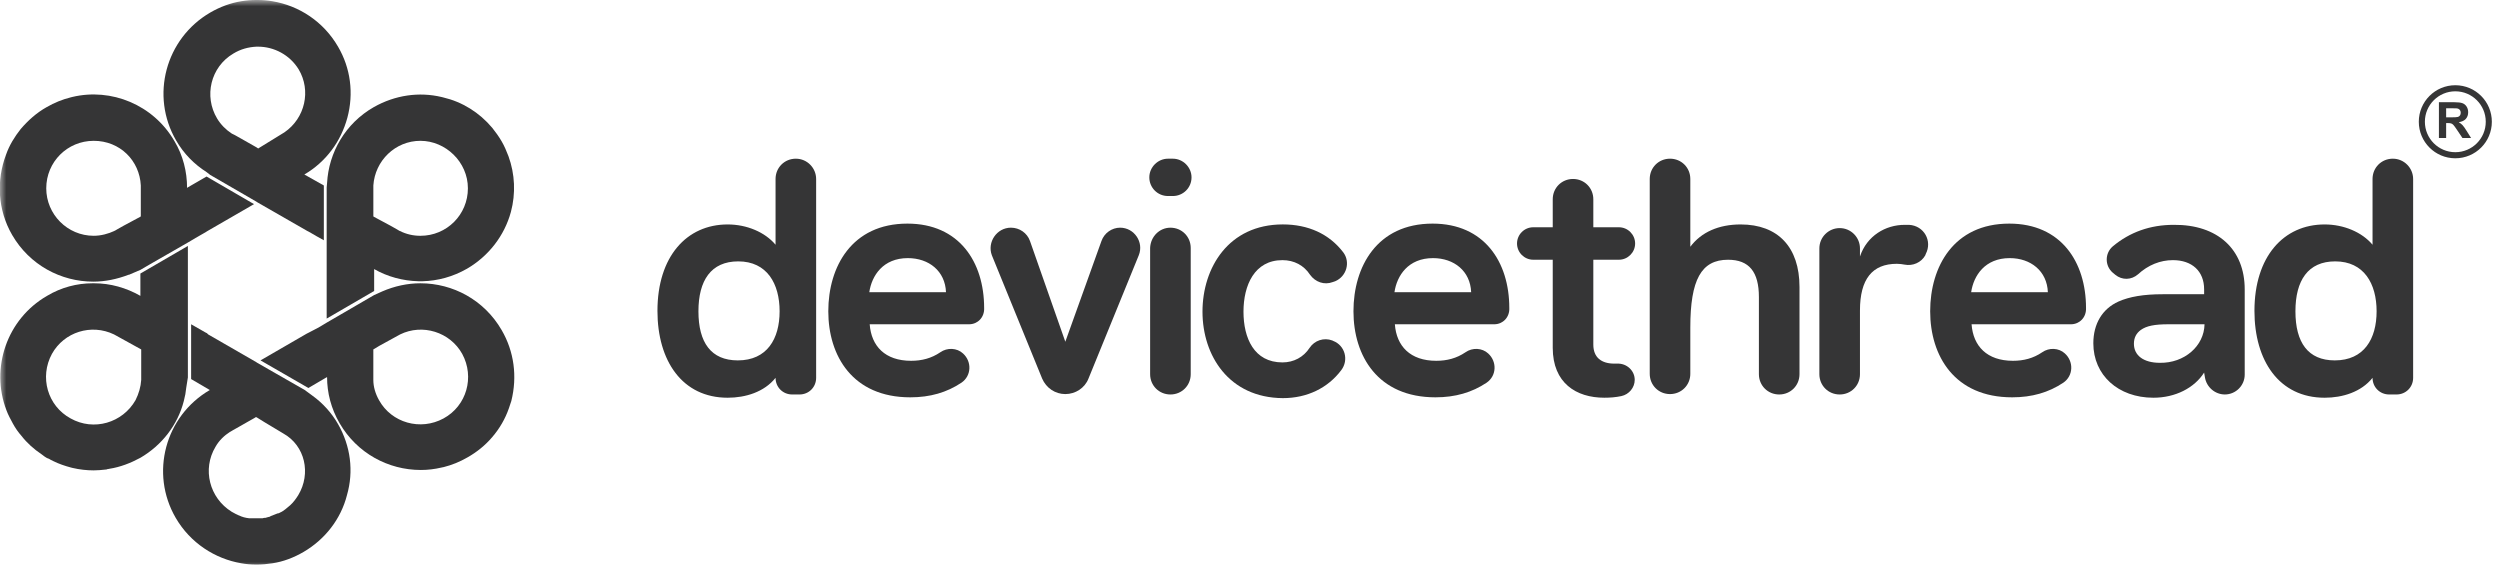
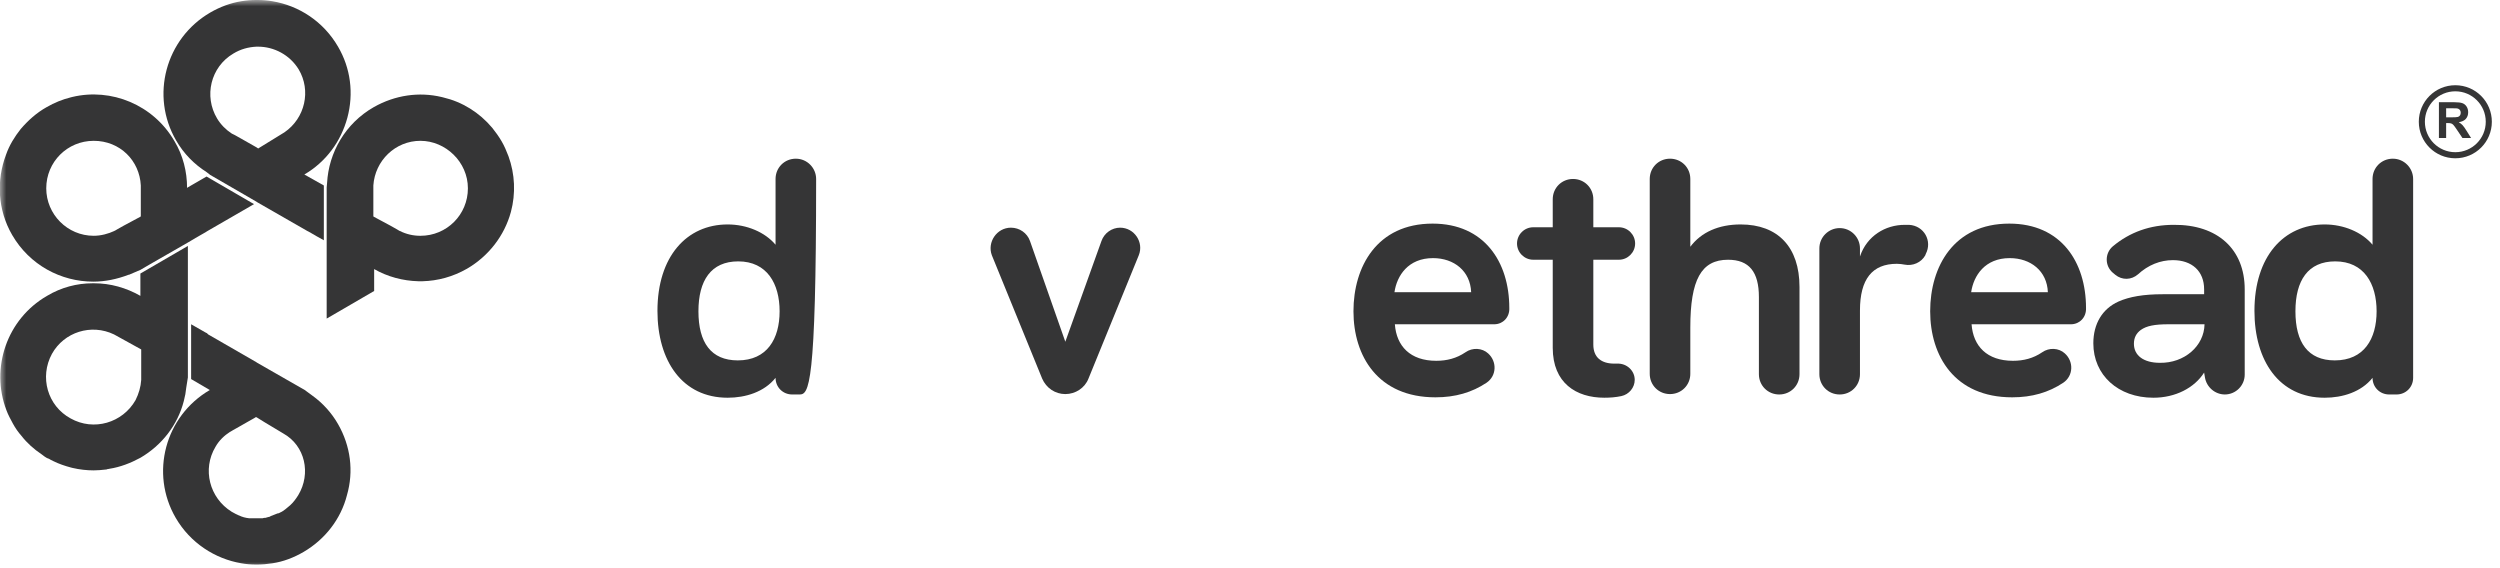
<svg xmlns="http://www.w3.org/2000/svg" width="198" height="45" viewBox="0 0 198 45" fill="none">
  <g clip-path="url(#clip0_251_2023)">
    <mask id="mask0_251_2023" style="mask-type:luminance" maskUnits="userSpaceOnUse" x="-1" y="0" width="199" height="45">
      <path d="M197.999 0H-0.001V45H197.999V0Z" fill="white" />
    </mask>
    <g mask="url(#mask0_251_2023)">
      <path d="M27.512 9.321C28.027 7.393 27.77 5.4 26.773 3.696C25.616 1.704 23.687 0.45 21.566 0.096C21.18 0.032 20.794 0 20.409 0C20.377 0 20.312 0 20.28 0C19.895 0 19.509 0.032 19.123 0.096C18.287 0.225 17.419 0.546 16.648 0.996C13.112 3.054 11.891 7.586 13.948 11.121C14.559 12.182 15.395 13.018 16.359 13.629L16.648 13.854L20.312 15.975L20.409 16.039L24.33 18.289L24.459 18.354L25.07 18.707L25.648 19.029V14.689L24.105 13.821C25.809 12.825 26.998 11.218 27.512 9.321ZM22.53 10.479L20.441 11.764L20.409 11.732L20.312 11.668L19.123 10.993L18.609 10.704L18.416 10.607C18.384 10.607 18.352 10.575 18.352 10.575C17.902 10.286 17.484 9.868 17.195 9.386C16.134 7.618 16.68 5.304 18.48 4.243C19.059 3.889 19.669 3.729 20.312 3.696C20.345 3.696 20.409 3.696 20.441 3.696C21.695 3.696 22.948 4.339 23.655 5.496C24.652 7.168 24.169 9.354 22.53 10.479Z" fill="#353536" />
-       <path d="M39.725 26.133C38.343 23.754 35.868 22.436 33.297 22.436C32.268 22.436 31.24 22.661 30.275 23.079L29.633 23.368L25.872 25.554L25.229 25.94L24.425 26.358L24.297 26.422L20.633 28.543L24.425 30.729L25.904 29.861C25.904 31.115 26.225 32.368 26.9 33.525C28.283 35.904 30.758 37.222 33.329 37.222C33.875 37.222 34.422 37.158 34.968 37.029C35 37.029 35.065 36.997 35.129 36.997C35.772 36.836 36.415 36.579 37.025 36.225C37.765 35.808 38.44 35.261 38.986 34.618C39.565 33.943 40.015 33.172 40.304 32.336C40.368 32.143 40.433 31.95 40.497 31.758C40.979 29.829 40.722 27.836 39.725 26.133ZM35.129 33.14C33.297 34.136 31.015 33.493 30.018 31.693C29.729 31.179 29.568 30.633 29.568 30.086C29.568 30.054 29.568 30.022 29.568 29.99V29.797V29.218V28.254V27.707V27.675L30.05 27.386L31.69 26.486C33.458 25.618 35.643 26.293 36.608 28.029C37.604 29.861 36.961 32.143 35.129 33.14Z" fill="#353536" />
      <path d="M26.773 33.589C26.259 32.689 25.552 31.918 24.748 31.34L24.137 30.89L20.377 28.736L20.28 28.672L16.487 26.486L16.391 26.39L16.262 26.325L15.137 25.682V30.022L16.616 30.89C13.08 32.947 11.859 37.479 13.916 41.014C15.073 43.007 17.034 44.261 19.123 44.614C19.477 44.679 19.862 44.711 20.248 44.711C20.28 44.711 20.312 44.711 20.344 44.711H20.377C20.762 44.711 21.148 44.679 21.566 44.614C22.434 44.486 23.269 44.164 24.041 43.714C25.744 42.718 26.998 41.111 27.48 39.214C28.026 37.318 27.769 35.325 26.773 33.589ZM23.623 39.214C23.526 39.375 23.43 39.504 23.334 39.632C23.269 39.697 23.237 39.761 23.173 39.825C23.141 39.857 23.141 39.857 23.109 39.889C23.109 39.889 23.109 39.889 23.076 39.922C23.044 39.954 23.012 39.986 22.98 40.018C22.916 40.082 22.852 40.114 22.787 40.179C22.723 40.243 22.659 40.275 22.594 40.339C22.466 40.436 22.337 40.532 22.177 40.596C22.112 40.629 22.08 40.661 22.016 40.661C22.016 40.661 22.016 40.661 21.984 40.661C21.919 40.693 21.887 40.693 21.823 40.725C21.759 40.757 21.727 40.757 21.662 40.789C21.598 40.822 21.566 40.822 21.502 40.854C21.469 40.854 21.469 40.854 21.437 40.886C21.405 40.886 21.405 40.886 21.373 40.918C21.341 40.918 21.309 40.95 21.244 40.95C21.18 40.982 21.084 40.982 21.019 41.014C20.987 41.014 20.955 41.014 20.923 41.014C20.891 41.014 20.826 41.047 20.794 41.047C20.762 41.047 20.73 41.047 20.698 41.047C20.666 41.047 20.666 41.047 20.634 41.047C20.601 41.047 20.569 41.047 20.569 41.047C20.537 41.047 20.505 41.047 20.441 41.047C20.409 41.047 20.377 41.047 20.312 41.047C20.28 41.047 20.216 41.047 20.184 41.047C20.151 41.047 20.119 41.047 20.055 41.047C20.023 41.047 19.991 41.047 19.927 41.047C19.894 41.047 19.862 41.047 19.798 41.047C19.766 41.047 19.734 41.047 19.734 41.047C19.444 41.014 19.187 40.95 18.93 40.822C18.898 40.822 18.866 40.789 18.834 40.789C18.834 40.789 18.802 40.789 18.802 40.757C18.769 40.757 18.737 40.725 18.705 40.725C18.576 40.661 18.48 40.596 18.351 40.532C16.584 39.439 16.005 37.157 17.066 35.389C17.355 34.875 17.773 34.489 18.223 34.2C18.255 34.2 18.287 34.168 18.287 34.168L18.448 34.072L18.962 33.782L19.637 33.397L20.151 33.107L20.248 33.043H20.28H20.312L20.987 33.461L22.434 34.329C24.169 35.293 24.651 37.511 23.623 39.214Z" fill="#353536" />
      <path d="M11.119 21.664V23.432C9.994 22.789 8.741 22.436 7.455 22.436H7.326C6.105 22.436 4.851 22.757 3.726 23.432C0.544 25.264 -0.774 29.154 0.512 32.497C0.641 32.85 0.834 33.204 1.026 33.557C1.219 33.911 1.444 34.232 1.701 34.522C2.151 35.1 2.698 35.582 3.276 35.968C3.309 36 3.373 36.032 3.405 36.064C3.437 36.097 3.501 36.129 3.534 36.161C3.63 36.225 3.726 36.289 3.823 36.322C3.823 36.322 3.823 36.322 3.855 36.322C3.919 36.354 3.951 36.386 4.016 36.418C4.08 36.45 4.144 36.482 4.209 36.514C4.659 36.739 5.141 36.9 5.623 37.029C5.655 37.029 5.719 37.061 5.751 37.061C6.298 37.189 6.876 37.254 7.423 37.254C7.744 37.254 8.066 37.222 8.355 37.189C8.387 37.189 8.451 37.189 8.484 37.157H8.516C8.58 37.157 8.612 37.125 8.676 37.125C9.512 36.997 10.348 36.675 11.119 36.257C12.823 35.261 14.076 33.654 14.559 31.757C14.655 31.404 14.719 31.05 14.752 30.697L14.88 29.893V19.479L11.119 21.664ZM5.591 33.139C3.759 32.143 3.116 29.861 4.112 28.029C5.076 26.293 7.23 25.618 9.03 26.486L11.184 27.675V27.707V29.218V29.989C11.184 30.021 11.184 30.054 11.184 30.086C11.152 30.632 10.991 31.179 10.734 31.693C9.705 33.493 7.423 34.168 5.591 33.139Z" fill="#353536" />
      <path d="M16.359 13.981L14.913 14.817L14.816 14.881C14.816 13.596 14.495 12.31 13.82 11.185C12.148 8.292 8.806 6.942 5.72 7.681C5.688 7.681 5.623 7.714 5.591 7.714C4.948 7.874 4.306 8.131 3.695 8.485C2.891 8.935 2.216 9.546 1.638 10.221C1.155 10.831 0.738 11.506 0.48 12.246C-0.291 14.271 -0.195 16.617 0.963 18.61C2.345 20.989 4.82 22.306 7.391 22.306C8.323 22.306 9.255 22.114 10.188 21.76H10.22L11.12 21.374L11.891 20.924L14.913 19.189L15.62 18.771L16.295 18.385L16.391 18.321L20.12 16.167L16.359 13.981ZM3.663 14.914C3.663 12.824 5.334 11.153 7.423 11.153C9.513 11.153 11.056 12.728 11.152 14.689V17.131L11.12 17.164L9.802 17.871L9.288 18.16L9.127 18.256C9.095 18.256 9.063 18.289 9.063 18.289C8.581 18.514 8.002 18.674 7.423 18.674C5.334 18.674 3.663 16.971 3.663 14.914Z" fill="#353536" />
      <path d="M40.272 12.375C40.111 11.957 39.951 11.571 39.726 11.186C39.501 10.8 39.243 10.446 38.986 10.125C37.958 8.903 36.608 8.068 35.097 7.714C35.065 7.714 35.001 7.682 34.968 7.682C33.201 7.264 31.304 7.521 29.601 8.486C27.351 9.771 26.033 12.086 25.904 14.496L25.872 14.85V19.189V25.232L29.633 23.046V21.311C30.694 21.921 31.915 22.243 33.136 22.275C33.201 22.275 33.233 22.275 33.297 22.275C33.361 22.275 33.394 22.275 33.458 22.275C34.679 22.243 35.868 21.921 36.993 21.279C38.697 20.282 39.951 18.675 40.465 16.779C40.851 15.332 40.786 13.789 40.272 12.375ZM33.297 18.675C32.718 18.675 32.172 18.546 31.658 18.289C31.626 18.289 31.593 18.257 31.593 18.257L31.433 18.161L30.919 17.871L29.601 17.164L29.569 17.132V14.689C29.697 12.729 31.304 11.153 33.297 11.153C35.29 11.153 37.058 12.825 37.058 14.914C37.058 17.003 35.386 18.675 33.297 18.675Z" fill="#353536" />
-       <path d="M64.638 14.175V29.925C64.638 30.665 64.059 31.243 63.32 31.243H62.742C62.002 31.243 61.424 30.665 61.424 29.925C60.524 31.05 59.045 31.5 57.631 31.5C54.031 31.5 52.07 28.576 52.07 24.622C52.07 20.315 54.384 17.776 57.631 17.776C59.142 17.776 60.588 18.386 61.424 19.383V14.175C61.424 13.275 62.131 12.568 63.031 12.568C63.931 12.568 64.638 13.308 64.638 14.175ZM61.745 24.654C61.745 22.468 60.749 20.701 58.467 20.701C56.313 20.701 55.316 22.211 55.316 24.654C55.316 27.129 56.313 28.543 58.434 28.543C60.749 28.543 61.745 26.84 61.745 24.654Z" fill="#353536" />
-       <path d="M76.755 25.682H68.88C69.008 27.418 70.101 28.575 72.159 28.575C72.994 28.575 73.766 28.382 74.473 27.9C75.019 27.514 75.791 27.546 76.273 27.996C76.98 28.639 76.948 29.764 76.144 30.311C74.987 31.082 73.669 31.468 72.094 31.468C67.53 31.468 65.601 28.189 65.601 24.653C65.601 21.118 67.466 17.71 71.869 17.71C75.951 17.71 77.944 20.732 77.944 24.396C77.976 25.136 77.43 25.682 76.755 25.682ZM74.923 23.143C74.859 21.471 73.573 20.443 71.901 20.443C69.941 20.443 69.041 21.825 68.848 23.143H74.923Z" fill="#353536" />
+       <path d="M64.638 14.175C64.638 30.665 64.059 31.243 63.32 31.243H62.742C62.002 31.243 61.424 30.665 61.424 29.925C60.524 31.05 59.045 31.5 57.631 31.5C54.031 31.5 52.07 28.576 52.07 24.622C52.07 20.315 54.384 17.776 57.631 17.776C59.142 17.776 60.588 18.386 61.424 19.383V14.175C61.424 13.275 62.131 12.568 63.031 12.568C63.931 12.568 64.638 13.308 64.638 14.175ZM61.745 24.654C61.745 22.468 60.749 20.701 58.467 20.701C56.313 20.701 55.316 22.211 55.316 24.654C55.316 27.129 56.313 28.543 58.434 28.543C60.749 28.543 61.745 26.84 61.745 24.654Z" fill="#353536" />
      <path d="M80.066 18.032C80.741 18.032 81.352 18.45 81.577 19.093L84.373 27.065L87.234 19.093C87.459 18.45 88.069 18.032 88.712 18.032C89.837 18.032 90.609 19.19 90.191 20.218L86.205 29.99C85.916 30.729 85.177 31.211 84.373 31.211C83.569 31.211 82.862 30.729 82.541 29.99L78.555 20.218C78.169 19.19 78.941 18.032 80.066 18.032Z" fill="#353536" />
-       <path d="M92.505 12.568H92.89C93.694 12.568 94.369 13.243 94.369 14.047C94.369 14.883 93.694 15.525 92.89 15.525H92.505C91.669 15.525 91.026 14.851 91.026 14.047C91.026 13.243 91.701 12.568 92.505 12.568ZM92.698 18.033C93.597 18.033 94.305 18.74 94.305 19.64V29.636C94.305 30.536 93.597 31.243 92.698 31.243C91.797 31.243 91.09 30.536 91.09 29.636V19.64C91.123 18.74 91.83 18.033 92.698 18.033Z" fill="#353536" />
-       <path d="M95.237 24.685C95.237 21.214 97.294 17.774 101.601 17.774C103.594 17.774 105.266 18.514 106.391 19.992C106.969 20.764 106.648 21.889 105.748 22.274L105.555 22.339C104.88 22.596 104.173 22.339 103.755 21.76C103.273 21.021 102.501 20.603 101.569 20.603C99.351 20.603 98.484 22.596 98.484 24.685C98.484 26.774 99.319 28.703 101.569 28.703C102.469 28.703 103.241 28.285 103.723 27.546C104.109 26.967 104.848 26.71 105.523 26.967L105.587 27C106.519 27.353 106.841 28.51 106.23 29.314C105.169 30.728 103.53 31.532 101.601 31.532C97.326 31.5 95.237 28.157 95.237 24.685Z" fill="#353536" />
      <path d="M118.348 25.682H110.473C110.601 27.418 111.694 28.575 113.751 28.575C114.587 28.575 115.358 28.382 116.066 27.9C116.612 27.514 117.383 27.546 117.866 27.996C118.573 28.639 118.541 29.764 117.737 30.311C116.58 31.082 115.262 31.468 113.687 31.468C109.123 31.468 107.194 28.189 107.194 24.653C107.194 21.118 109.058 17.71 113.462 17.71C117.544 17.71 119.537 20.732 119.537 24.396C119.569 25.136 119.023 25.682 118.348 25.682ZM116.516 23.143C116.451 21.471 115.166 20.443 113.494 20.443C111.533 20.443 110.633 21.825 110.441 23.143H116.516Z" fill="#353536" />
      <path d="M126.191 20.571V27.289C126.191 28.317 126.834 28.799 127.862 28.799C127.927 28.799 127.991 28.799 128.087 28.799C128.827 28.767 129.47 29.346 129.47 30.085C129.47 30.696 129.02 31.242 128.409 31.371C127.959 31.467 127.509 31.499 127.059 31.499C124.841 31.499 122.977 30.342 122.977 27.546V20.571H121.434C120.727 20.571 120.148 19.992 120.148 19.285C120.148 18.578 120.727 17.999 121.434 17.999H122.977V15.781C122.977 14.882 123.684 14.174 124.584 14.174C125.484 14.174 126.191 14.882 126.191 15.781V17.999H128.216C128.923 17.999 129.502 18.578 129.502 19.285C129.502 19.992 128.923 20.571 128.216 20.571H126.191Z" fill="#353536" />
      <path d="M142.52 22.726V29.636C142.52 30.536 141.813 31.243 140.913 31.243C140.013 31.243 139.305 30.536 139.305 29.636V23.529C139.305 21.536 138.534 20.572 136.863 20.572C134.741 20.572 133.873 22.147 133.873 25.94V29.604C133.873 30.504 133.166 31.211 132.266 31.211C131.366 31.211 130.659 30.504 130.659 29.604V14.175C130.659 13.275 131.366 12.568 132.266 12.568C133.166 12.568 133.873 13.275 133.873 14.175V19.543C134.741 18.386 136.123 17.776 137.859 17.776C140.816 17.776 142.52 19.576 142.52 22.726Z" fill="#353536" />
      <path d="M152.516 20.122L152.484 20.218C152.162 20.797 151.487 21.086 150.844 20.958C150.652 20.925 150.459 20.893 150.234 20.893C148.273 20.893 147.309 22.115 147.309 24.59V29.636C147.309 30.536 146.602 31.243 145.702 31.243C144.802 31.243 144.094 30.536 144.094 29.636V19.672C144.094 18.772 144.834 18.065 145.702 18.065C146.602 18.065 147.309 18.804 147.309 19.672V20.315C147.855 18.675 149.334 17.808 150.844 17.808C150.973 17.808 151.069 17.808 151.198 17.808C152.387 17.872 153.062 19.093 152.516 20.122Z" fill="#353536" />
      <path d="M164.023 25.682H156.148C156.277 27.418 157.37 28.575 159.427 28.575C160.263 28.575 161.034 28.382 161.741 27.9C162.288 27.514 163.059 27.546 163.541 27.996C164.248 28.639 164.216 29.764 163.413 30.311C162.256 31.082 160.938 31.468 159.363 31.468C154.798 31.468 152.87 28.189 152.87 24.653C152.87 21.118 154.734 17.71 159.138 17.71C163.22 17.71 165.213 20.732 165.213 24.396C165.245 25.136 164.698 25.682 164.023 25.682ZM162.191 23.143C162.127 21.471 160.841 20.443 159.17 20.443C157.209 20.443 156.309 21.825 156.116 23.143H162.191Z" fill="#353536" />
      <path d="M177.781 22.918V29.668C177.781 30.535 177.074 31.242 176.206 31.242C175.434 31.242 174.759 30.664 174.631 29.892L174.567 29.507C173.795 30.728 172.284 31.5 170.549 31.5C167.752 31.5 165.792 29.7 165.792 27.192C165.792 25.65 166.499 24.46 167.784 23.882C168.652 23.496 169.777 23.303 171.288 23.303H174.567V22.918C174.567 21.471 173.602 20.603 172.092 20.603C171.095 20.603 170.131 20.989 169.327 21.728C168.813 22.178 168.074 22.21 167.527 21.76L167.334 21.6C166.692 21.053 166.692 20.057 167.334 19.51C168.684 18.385 170.292 17.807 172.156 17.807C175.627 17.775 177.781 19.735 177.781 22.918ZM174.599 25.682H171.738C170.645 25.682 170.002 25.81 169.552 26.132C169.199 26.389 169.006 26.742 169.006 27.225C169.006 28.157 169.777 28.735 171.063 28.735C172.992 28.767 174.567 27.418 174.599 25.682Z" fill="#353536" />
      <path d="M191.12 14.175V29.925C191.12 30.665 190.541 31.243 189.802 31.243H189.223C188.484 31.243 187.905 30.665 187.905 29.925C187.005 31.05 185.527 31.5 184.112 31.5C180.512 31.5 178.552 28.576 178.552 24.622C178.552 20.315 180.866 17.776 184.112 17.776C185.623 17.776 187.07 18.386 187.905 19.383V14.175C187.905 13.275 188.612 12.568 189.512 12.568C190.412 12.568 191.12 13.308 191.12 14.175ZM188.227 24.654C188.227 22.468 187.23 20.701 184.948 20.701C182.795 20.701 181.798 22.211 181.798 24.654C181.798 27.129 182.795 28.543 184.916 28.543C187.23 28.543 188.227 26.84 188.227 24.654Z" fill="#353536" />
      <path d="M194.461 12.295C195.926 12.295 197.113 11.108 197.113 9.643C197.113 8.179 195.926 6.991 194.461 6.991C192.997 6.991 191.81 8.179 191.81 9.643C191.81 11.108 192.997 12.295 194.461 12.295Z" stroke="#353536" stroke-width="0.482" />
      <path d="M193.162 10.929V8.095H194.366C194.669 8.095 194.889 8.121 195.025 8.172C195.163 8.223 195.273 8.313 195.356 8.443C195.438 8.573 195.479 8.722 195.479 8.89C195.479 9.102 195.417 9.278 195.292 9.417C195.167 9.555 194.98 9.642 194.731 9.678C194.855 9.75 194.957 9.83 195.037 9.916C195.118 10.002 195.227 10.156 195.363 10.376L195.709 10.929H195.025L194.611 10.312C194.465 10.092 194.364 9.953 194.31 9.897C194.256 9.839 194.198 9.799 194.138 9.779C194.077 9.757 193.982 9.746 193.85 9.746H193.734V10.929H193.162ZM193.734 9.293H194.157C194.432 9.293 194.603 9.282 194.672 9.259C194.74 9.235 194.793 9.196 194.832 9.139C194.871 9.082 194.89 9.011 194.89 8.926C194.89 8.831 194.864 8.754 194.813 8.696C194.762 8.637 194.691 8.6 194.598 8.584C194.552 8.578 194.413 8.574 194.18 8.574H193.734V9.293Z" fill="#353536" />
    </g>
  </g>
  <defs>
    <clipPath id="clip0_251_2023">
      <rect width="198" height="45" fill="white" />
    </clipPath>
  </defs>
</svg>